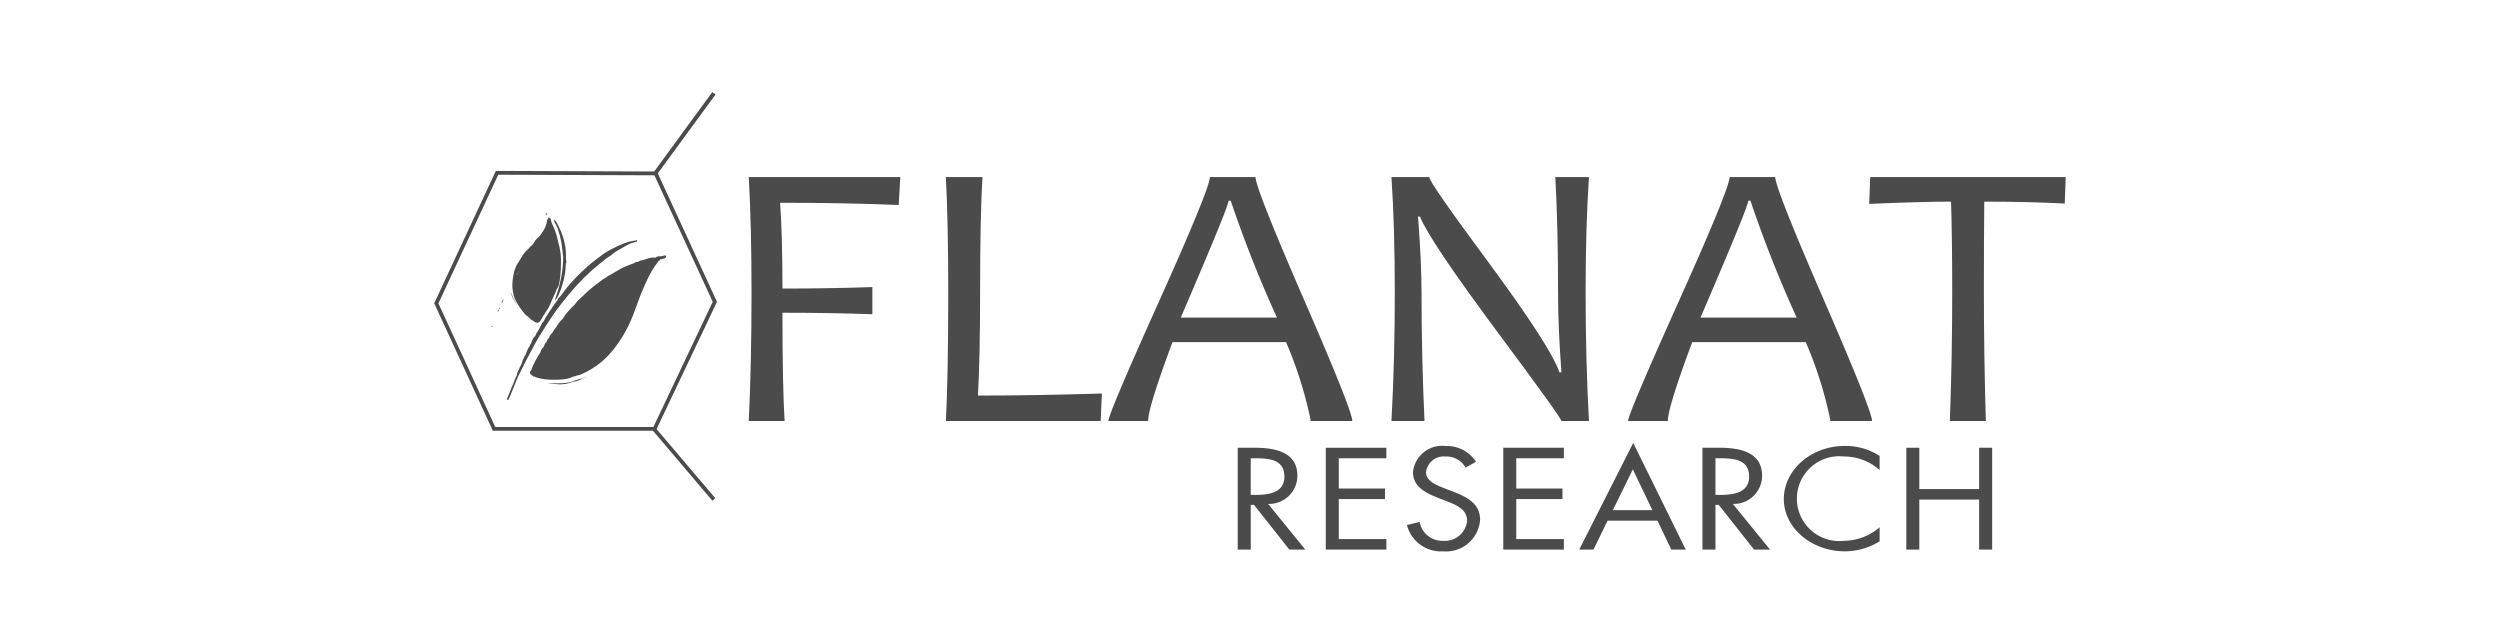
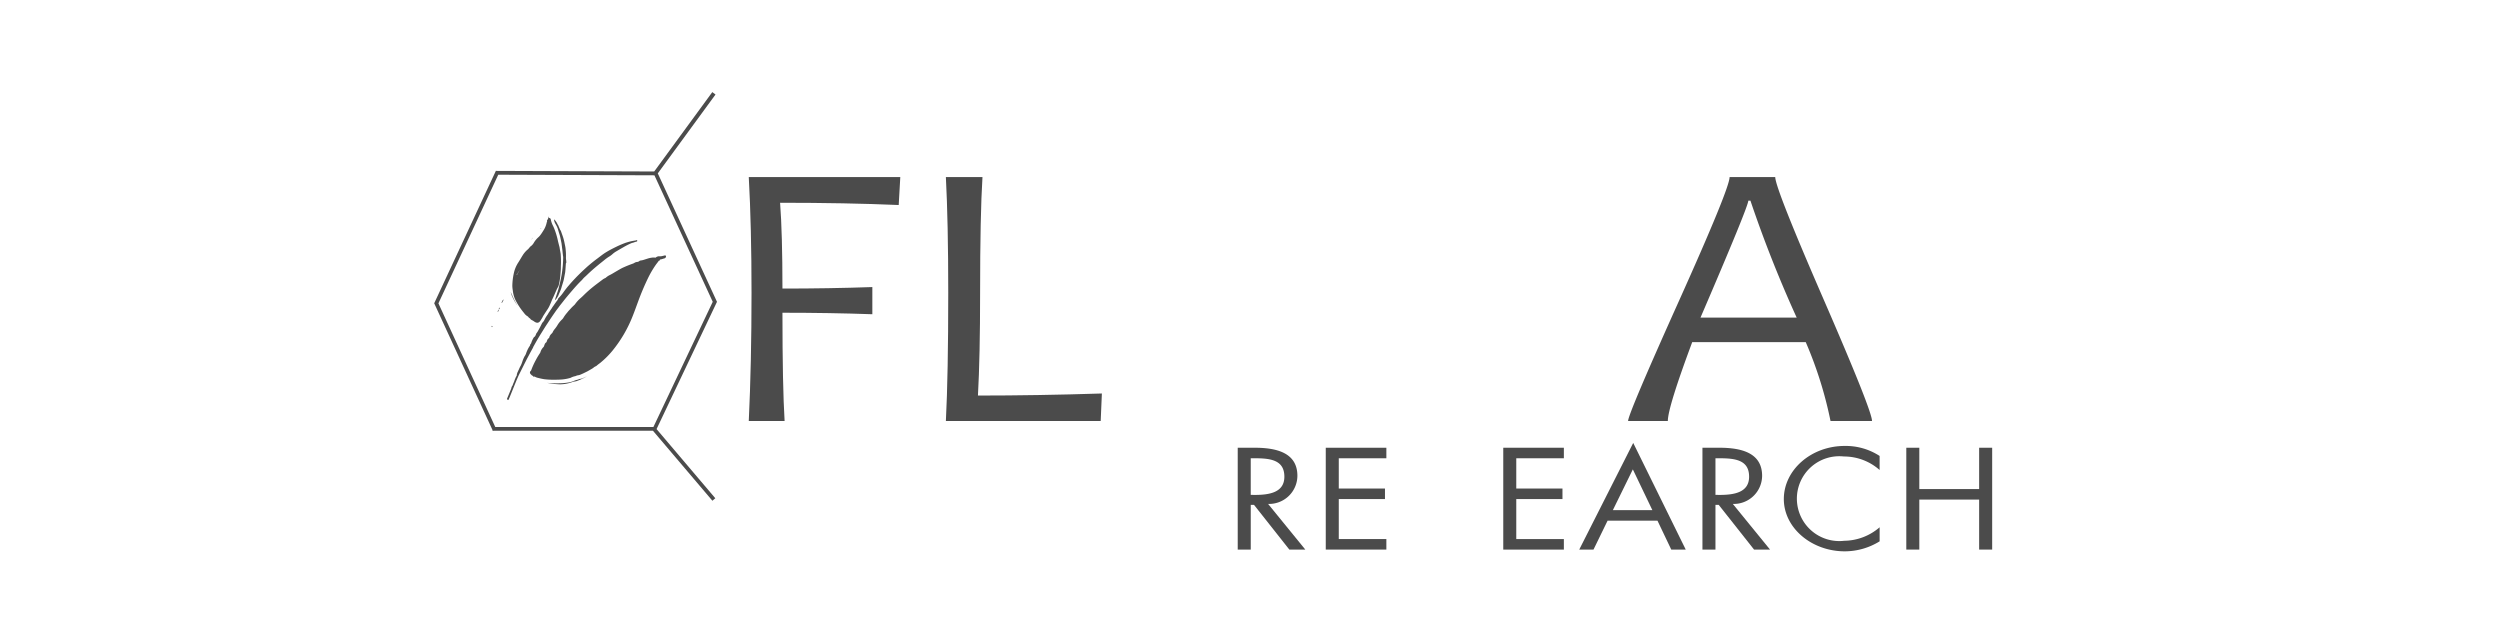
<svg xmlns="http://www.w3.org/2000/svg" width="190" height="48" viewBox="0 0 190 48">
  <defs>
    <style> .cls-1 { fill: rgba(255,255,255,0); } .cls-2 { fill: #4b4b4b; } </style>
  </defs>
  <g id="Raggruppa_8272" data-name="Raggruppa 8272" transform="translate(-8246 -3645)">
    <rect id="Rettangolo_1564" data-name="Rettangolo 1564" class="cls-1" width="190" height="48" transform="translate(8246 3645)" />
    <g id="Raggruppa_8260" data-name="Raggruppa 8260" transform="translate(8253.685 3643.35)">
      <path id="Tracciato_3124" data-name="Tracciato 3124" class="cls-2" d="M46.808,24.6l0-.006,0,0,0,0-4.5-9.767,4.386-5.994L46.45,8.65l-4.415,6.033L29.99,14.638v.02h0L28.14,18.63l-.362.779L25.315,24.7l0,0,0,0,4.431,9.635v.05h.023l.009.021.044-.021H41.938l4.518,5.321.222-.189-4.464-5.257L46.8,24.6Zm-4.786,9.668v-.016l.012.006Zm-.05-.164H29.956l-4.321-9.4,4.547-9.775,11.869.044,4.432,9.614Z" />
      <path id="Tracciato_3125" data-name="Tracciato 3125" class="cls-2" d="M189.486,61.752q0,5.325-.209,9.739H192q-.164-2.663-.164-8.23,3.633,0,6.832.114V61.31q-3.319.114-6.832.114,0-4.158-.179-6.521,5.038,0,9.015.171l.12-2.122H189.277Q189.486,56.74,189.486,61.752Z" transform="translate(-140.055 -37.843)" />
      <path id="Tracciato_3126" data-name="Tracciato 3126" class="cls-2" d="M294.622,61.752q0-5.923.18-8.8h-2.781q.18,3.446.18,8.8,0,6.222-.18,9.739h11.766l.09-2.093q-4.934.157-9.419.157Q294.622,66.621,294.622,61.752Z" transform="translate(-227.819 -37.843)" />
-       <path id="Tracciato_3127" data-name="Tracciato 3127" class="cls-2" d="M391.58,62.25q-3.678-8.458-3.678-9.3h-3.469q0,.854-3.857,9.433t-3.857,9.106h3.02q0-1.025,1.854-5.995h8.627a30.25,30.25,0,0,1,1.884,5.995h3.155Q395.258,70.708,391.58,62.25Zm-9.359,1.381q3.633-8.443,3.633-8.885h.164a94.12,94.12,0,0,0,3.513,8.885Z" transform="translate(-300.168 -37.843)" />
-       <path id="Tracciato_3128" data-name="Tracciato 3128" class="cls-2" d="M539.283,71.491q-.254-4.628-.254-9.739,0-5.026.254-8.8h-2.557q.209,3.674.209,8.942,0,2.421.254,5.895h-.149q-.658-1.936-5.382-8.344-4.515-6.094-4.515-6.493h-2.871q.254,3.773.254,8.8,0,5.112-.254,9.739h2.512q-.224-4.87-.224-9.654,0-2.449-.269-5.881h.15q.718,1.808,5.846,8.714,4.9,6.578,4.9,6.82Z" transform="translate(-426.207 -37.843)" />
      <path id="Tracciato_3129" data-name="Tracciato 3129" class="cls-2" d="M663.011,71.491h3.154q0-.783-3.678-9.241t-3.678-9.3h-3.469q0,.854-3.857,9.433t-3.857,9.106h3.02q0-1.025,1.854-5.995h8.627A30.26,30.26,0,0,1,663.011,71.491Zm-9.883-7.86q3.633-8.443,3.633-8.885h.164a94.119,94.119,0,0,0,3.514,8.885Z" transform="translate(-531.576 -37.843)" />
-       <path id="Tracciato_3130" data-name="Tracciato 3130" class="cls-2" d="M773.4,52.952l-.075,2.036q4.007-.171,6.219-.171.09,2.791.09,6.934,0,4.884-.18,9.739h2.736q-.15-5.1-.15-9.739,0-4.2.03-6.934,3.154,0,6.115.142l.075-2.008Z" transform="translate(-638.95 -37.843)" />
      <path id="Tracciato_3131" data-name="Tracciato 3131" class="cls-2" d="M448.676,196.156c0-1.745-1.567-2.135-3.251-2.135h-1.284v7.74h.99v-3.4h.247l2.686,3.4h1.213l-2.827-3.47A2.153,2.153,0,0,0,448.676,196.156Zm-3.546,1.447v-2.782h.294c1.19,0,2.262.123,2.262,1.4,0,1.2-1.131,1.386-2.25,1.386Z" transform="translate(-357.759 -158.343)" />
      <path id="Tracciato_3132" data-name="Tracciato 3132" class="cls-2" d="M490.034,201.761h4.606v-.8h-3.617v-3.039h3.511v-.8h-3.511v-2.3h3.617v-.8h-4.606Z" transform="translate(-396.961 -158.343)" />
-       <path id="Tracciato_3133" data-name="Tracciato 3133" class="cls-2" d="M535.8,196.544l-.589-.226c-.6-.236-1.39-.544-1.39-1.211a1.342,1.342,0,0,1,1.472-1.2,1.663,1.663,0,0,1,1.532.842l.789-.441a2.621,2.621,0,0,0-2.3-1.2,2.229,2.229,0,0,0-2.486,1.971c0,1.109.9,1.571,1.932,1.981l.542.205c.825.328,1.638.636,1.638,1.54a1.7,1.7,0,0,1-1.826,1.509,1.748,1.748,0,0,1-1.779-1.437l-.966.236a2.672,2.672,0,0,0,2.768,2,2.592,2.592,0,0,0,2.792-2.392C537.933,197.488,536.956,196.985,535.8,196.544Z" transform="translate(-433.126 -157.561)" />
      <path id="Tracciato_3134" data-name="Tracciato 3134" class="cls-2" d="M582.55,201.761h4.606v-.8h-3.617v-3.039h3.511v-.8h-3.511v-2.3h3.617v-.8H582.55Z" transform="translate(-475.987 -158.343)" />
      <path id="Tracciato_3135" data-name="Tracciato 3135" class="cls-2" d="M622.141,199.6h1.084l1.072-2.2h3.793l1.049,2.2h1.1l-3.993-8.11Zm2.556-3,1.52-3.1,1.484,3.1Z" transform="translate(-509.806 -156.178)" />
      <path id="Tracciato_3136" data-name="Tracciato 3136" class="cls-2" d="M690.911,196.156c0-1.745-1.567-2.135-3.251-2.135h-1.284v7.74h.989v-3.4h.247l2.686,3.4h1.214l-2.827-3.47A2.153,2.153,0,0,0,690.911,196.156Zm-3.546,1.447v-2.782h.295c1.19,0,2.262.123,2.262,1.4,0,1.2-1.131,1.386-2.25,1.386Z" transform="translate(-564.675 -158.343)" />
      <path id="Tracciato_3137" data-name="Tracciato 3137" class="cls-2" d="M728.795,197.139c0,2.2,2.12,3.973,4.63,3.973a5.04,5.04,0,0,0,2.651-.76v-1.068a4.177,4.177,0,0,1-2.686,1.026,3.224,3.224,0,1,1-.024-6.406,4.084,4.084,0,0,1,2.709,1.027v-1.068a4.722,4.722,0,0,0-2.651-.76C730.88,193.1,728.795,194.922,728.795,197.139Z" transform="translate(-600.909 -157.561)" />
      <path id="Tracciato_3138" data-name="Tracciato 3138" class="cls-2" d="M798.164,197.162h-4.547v-3.141h-.989v7.74h.989v-3.8h4.547v3.8h.99v-7.74h-.99Z" transform="translate(-655.434 -158.343)" />
      <path id="Tracciato_3139" data-name="Tracciato 3139" class="cls-2" d="M65.173,93.9l.089-.159.067-.12.006-.01.032-.058c.062-.106.123-.216.185-.32s.133-.221.2-.329c.1-.158.194-.311.292-.47.077-.121.152-.237.233-.357.18-.28.368-.558.56-.832.084-.123.179-.25.274-.373.021-.03.042-.063.065-.09.091-.117.187-.236.282-.358s.182-.232.278-.347c.133-.16.269-.319.406-.479.217-.252.436-.5.666-.725a1.32,1.32,0,0,0,.13-.138,1.523,1.523,0,0,1,.168-.172l.11-.1c.086-.082.171-.165.258-.245.215-.2.436-.386.66-.571.153-.125.311-.247.463-.373a3.42,3.42,0,0,1,.331-.24,1.573,1.573,0,0,0,.264-.191,1.648,1.648,0,0,1,.3-.219c.182-.108.363-.215.546-.317a5.746,5.746,0,0,1,.513-.267l.06-.026a.754.754,0,0,1,.107-.038.748.748,0,0,0,.193-.064.115.115,0,0,1,.039-.009.314.314,0,0,0,.113-.036.038.038,0,0,0,.02-.04c0-.046-.017-.067-.054-.054a.259.259,0,0,1-.071.024c-.063.008-.128.021-.193.031a3.217,3.217,0,0,0-.373.087c-.071.022-.142.04-.214.066-.216.082-.429.169-.637.27-.268.13-.532.263-.791.419a4.193,4.193,0,0,0-.381.259c-.113.084-.221.169-.333.252-.2.148-.4.307-.593.471q-.12.1-.239.21c-.127.116-.252.231-.379.352-.153.15-.308.3-.457.461-.167.174-.329.352-.487.54-.07.079-.138.159-.2.244-.081.1-.163.213-.242.325a3.045,3.045,0,0,1-.328.386.106.106,0,0,0-.034.044.5.5,0,0,1-.1.177c-.043.055-.083.11-.123.166-.07.095-.133.2-.207.293a.141.141,0,0,0-.026.045c-.02.027-.035.055-.05.08-.039.053-.076.109-.117.165a1.183,1.183,0,0,1-.1.15.1.1,0,0,0-.017.026.64.64,0,0,1-.078.131,2.652,2.652,0,0,0-.232.389.664.664,0,0,1-.12.174.353.353,0,0,0-.063.085c-.089.174-.172.353-.27.517a1.216,1.216,0,0,1-.14.225.224.224,0,0,0-.046.094.748.748,0,0,1-.078.157c-.011.014-.02.025-.033.026a.149.149,0,0,0-.069.074,1.8,1.8,0,0,0-.179.391.119.119,0,0,1-.038.068.174.174,0,0,0-.047.093.155.155,0,0,1-.035.079c-.037.056-.075.116-.107.175a2.8,2.8,0,0,0-.163.374.756.756,0,0,1-.091.192.427.427,0,0,0-.048.081,2.474,2.474,0,0,0-.152.37,2.084,2.084,0,0,1-.116.293s-.009.013-.01.017a1.465,1.465,0,0,0-.078.151c-.032.063-.054.137-.093.2-.009.024-.021.05-.032.076a.812.812,0,0,0-.091.28.162.162,0,0,1-.046.109,1.7,1.7,0,0,0-.073.162c0,.009-.007.015-.013.03-.037.08-.054.171-.094.25s-.057.146-.085.213a.208.208,0,0,1-.036.068.3.3,0,0,0-.059.133.425.425,0,0,1-.017.062c-.077.192-.157.381-.232.565-.027.064-.054.129-.08.192a.068.068,0,0,0,.023.087s.009,0,.015,0a.075.075,0,0,1,.031,0c.012,0,.012.031.033.025.042-.1.087-.2.127-.3.159-.389.313-.777.47-1.16.083-.2.172-.4.264-.583s.2-.4.3-.6l.239-.474c.084-.157.167-.311.253-.472.048-.092.1-.183.149-.274l.075-.137Z" transform="translate(-32.338 -65.871)" />
      <path id="Tracciato_3140" data-name="Tracciato 3140" class="cls-2" d="M86.665,156.955a.306.306,0,0,0-.106.03.786.786,0,0,1-.181.054,1.777,1.777,0,0,0-.214.081,1.8,1.8,0,0,1-.306.092,4.324,4.324,0,0,1-.725.076,7.693,7.693,0,0,1-.789-.016q-.095-.008-.19-.019l.027.006a4.519,4.519,0,0,0,.533.082c.152.011.305.026.452.026a2.829,2.829,0,0,0,.945-.183c.1-.031.2-.03.3-.065a4.529,4.529,0,0,0,.778-.365c-.122.061-.247.118-.375.168A.988.988,0,0,1,86.665,156.955Z" transform="translate(-50.262 -126.509)" />
      <path id="Tracciato_3141" data-name="Tracciato 3141" class="cls-2" d="M75.612,102.993a.045.045,0,0,1,.053,0,.76.76,0,0,0,.25.094c.145.039.287.069.431.094a5.1,5.1,0,0,0,.692.044c.209,0,.426,0,.634-.015a3.2,3.2,0,0,0,.7-.127.087.087,0,0,0,.042-.019,1.1,1.1,0,0,1,.32-.108c.017-.01.034-.009.052-.02a.61.61,0,0,1,.195-.053.679.679,0,0,0,.106-.029c.2-.078.381-.171.568-.264.117-.064.233-.132.349-.2a.94.94,0,0,0,.119-.081.61.61,0,0,1,.156-.1.291.291,0,0,0,.073-.041c.1-.093.211-.166.313-.248a6.652,6.652,0,0,0,.872-.868,9.857,9.857,0,0,0,1.556-2.648c.155-.384.293-.783.439-1.172a19.012,19.012,0,0,1,.744-1.751,7.333,7.333,0,0,1,.609-1.029c.063-.084.132-.167.19-.254.02-.027.061-.013.08-.043s.008-.063.042-.073c0,0,0,0,0,0a.155.155,0,0,0,.1-.017c.078-.02.156-.047.236-.07l.017-.005.023-.019a.159.159,0,0,0,.055-.08c.018-.044-.011-.106-.044-.111a.111.111,0,0,0-.051,0c-.044.013-.09.023-.137.033a.8.8,0,0,1-.258.032.381.381,0,0,0-.274.085.076.076,0,0,1-.075.014.708.708,0,0,0-.206,0,1.818,1.818,0,0,0-.358.079c-.115.035-.229.075-.342.108a1.871,1.871,0,0,1-.187.035.146.146,0,0,0-.084.036.3.3,0,0,1-.174.072.426.426,0,0,0-.186.059.683.683,0,0,1-.129.066,8.525,8.525,0,0,0-.8.325c-.182.089-.354.2-.533.3-.144.086-.288.176-.438.249a1.286,1.286,0,0,0-.279.186.148.148,0,0,1-.053.038.936.936,0,0,0-.219.127c-.208.158-.413.309-.617.468s-.416.339-.619.528c-.154.144-.3.3-.459.432a2.526,2.526,0,0,0-.373.414l-.034.044c-.069.07-.137.129-.2.193-.087.088-.165.181-.251.268-.049.054-.095.113-.139.169a2.656,2.656,0,0,0-.259.351.574.574,0,0,1-.1.136,2.065,2.065,0,0,0-.4.509c-.063.092-.126.182-.2.268a1.017,1.017,0,0,0-.125.2.274.274,0,0,1-.068.1.614.614,0,0,0-.2.314.077.077,0,0,1-.044.058.231.231,0,0,0-.092.108.563.563,0,0,0-.05.125.149.149,0,0,1-.061.093.268.268,0,0,0-.085.1c-.019.049-.038.09-.051.136a.242.242,0,0,1-.057.108.9.9,0,0,0-.224.369.306.306,0,0,1-.047.1,5.127,5.127,0,0,0-.309.519,5.585,5.585,0,0,0-.34.744.167.167,0,0,1-.053.083.181.181,0,0,0-.046.076.135.135,0,0,0,.007.1.2.2,0,0,0,.038.063c.03.03.06.059.09.088,0,0,.005.008.008.013a.229.229,0,0,1,.092.052A.054.054,0,0,0,75.612,102.993Z" transform="translate(-42.701 -72.716)" />
      <path id="Tracciato_3142" data-name="Tracciato 3142" class="cls-2" d="M68.693,73.682a.077.077,0,0,0-.02.071.111.111,0,0,1-.008.076.367.367,0,0,0-.024.076,1.772,1.772,0,0,1-.257.6,3.714,3.714,0,0,1-.213.319A1.077,1.077,0,0,1,68,75.01a1.805,1.805,0,0,0-.346.432.85.85,0,0,1-.231.25.157.157,0,0,0-.037.031c-.042.05-.081.1-.122.146a.263.263,0,0,1-.046.047,1.839,1.839,0,0,0-.4.46c-.094.147-.179.3-.269.441-.043.077-.1.152-.139.226a2.362,2.362,0,0,0-.261.685,4.722,4.722,0,0,0-.115.971,2.651,2.651,0,0,0,.037.352c.008.067.016.132.03.195a2.026,2.026,0,0,0,.225.629,5.215,5.215,0,0,0,.542.812c.034.041.068.083.1.126a.659.659,0,0,0,.084.089l.036.031a.762.762,0,0,0,.106.074c.018.015.044.026.048.041a.35.35,0,0,0,.119.11.174.174,0,0,1,.054.057.165.165,0,0,0,.017.027c.08.057.175.091.251.151.2.145.346.136.468-.026,0-.009.017-.022.024-.034.016-.033.047-.058.057-.089s.027-.041.033-.057h0a.115.115,0,0,0,.015-.022v0c.011-.016.017-.037.027-.05s.009-.014.014-.016h0c.009-.016.015-.036.026-.052h0A.247.247,0,0,1,68.368,81h0l.013-.018c.006-.008.012-.01.014-.018h0c.01-.01,0-.027.019-.036.092-.14.18-.282.276-.422a1.933,1.933,0,0,0,.184-.328c.033-.076.067-.153.1-.228.051-.137.111-.27.175-.4.1-.214.189-.435.287-.644a.51.51,0,0,1,.044-.083.423.423,0,0,0,.062-.12,2.018,2.018,0,0,0,.065-.262c.032-.176.061-.355.076-.533.011-.153.027-.312.036-.47.006-.112,0-.224.008-.334a6.825,6.825,0,0,0-.013-.75c0-.045-.006-.09-.012-.134-.018-.1-.037-.2-.055-.3-.012-.063-.015-.126-.032-.19-.038-.141-.073-.282-.108-.423a5.7,5.7,0,0,0-.279-.946c-.032-.076-.062-.153-.1-.228a1.73,1.73,0,0,1-.159-.431.448.448,0,0,1-.012-.055.137.137,0,0,0-.108-.116.073.073,0,0,1-.053-.055.462.462,0,0,0-.024-.067c0,.014,0,.029,0,.043A.315.315,0,0,1,68.693,73.682Zm-2.264,4.092a.318.318,0,0,1-.05.084l-.018-.015a.343.343,0,0,1,.049-.069h0a.053.053,0,0,1,.034-.037c.005.016,0,.026-.014.038h0S66.427,77.773,66.429,77.774Zm.027-.056c0,.009,0,.015-.013.018a.017.017,0,0,1,.013-.018.034.034,0,0,1,.023-.04s0,0,0,0,0-.014.011-.014,0,.011-.011.014A.032.032,0,0,1,66.456,77.718Zm.033-.052a.036.036,0,0,1,.022-.043A.038.038,0,0,1,66.489,77.666Zm.023-.043a.034.034,0,0,1,.021-.04h0c0-.01,0-.012.013-.017a.015.015,0,0,1-.013.017A.03.03,0,0,1,66.512,77.622Zm.034-.054c0-.007,0-.013.012-.016A.015.015,0,0,1,66.546,77.569Zm.011-.016c0-.012,0-.022.015-.025C66.572,77.537,66.57,77.549,66.557,77.553Z" transform="translate(-34.782 -55.317)" />
-       <path id="Tracciato_3143" data-name="Tracciato 3143" class="cls-2" d="M83.519,71.829l0,0a.343.343,0,0,0-.109-.126c-.046.018-.028.058-.034.09,0,0,0,.008,0,.012a.126.126,0,0,1,.047,0A.484.484,0,0,1,83.519,71.829Z" transform="translate(-49.594 -53.857)" />
      <path id="Tracciato_3144" data-name="Tracciato 3144" class="cls-2" d="M65.263,112.965c-.025-.052-.048-.105-.07-.158a1.816,1.816,0,0,0,.07.243,3.891,3.891,0,0,0,.463.825c-.061-.1-.12-.2-.174-.3C65.447,113.376,65.352,113.174,65.263,112.965Z" transform="translate(-34.064 -88.97)" />
      <path id="Tracciato_3145" data-name="Tracciato 3145" class="cls-2" d="M70.274,91.4l.081-.106C70.327,91.325,70.3,91.36,70.274,91.4Z" transform="translate(-38.404 -70.591)" />
      <path id="Tracciato_3146" data-name="Tracciato 3146" class="cls-2" d="M76.061,84.475a.906.906,0,0,1,.062-.1,1.519,1.519,0,0,0-.122.17l.027-.028A.252.252,0,0,0,76.061,84.475Z" transform="translate(-43.297 -64.686)" />
      <path id="Tracciato_3147" data-name="Tracciato 3147" class="cls-2" d="M88,75.568a1.778,1.778,0,0,1,.168.421c.022.071.042.143.064.213a2.765,2.765,0,0,1,.1.375q.039.185.077.374a.425.425,0,0,1,.008.063c.015.1.027.208.039.312.01.068.021.14.028.211s.012.158.024.234a1.883,1.883,0,0,0,.029.22.067.067,0,0,1,0,.031c0,.134-.006.269-.015.4-.009.2-.031.4-.054.592s-.058.407-.1.6c-.041.226-.1.444-.153.667-.027.116-.061.235-.1.351-.064.186-.124.371-.183.557a.153.153,0,0,0-.01.047.023.023,0,0,0,.008.019.016.016,0,0,0,.024,0c.023-.026.04-.053.061-.077a1.581,1.581,0,0,0,.16-.267.173.173,0,0,0,.006-.017c.039-.1.082-.19.119-.284a1.91,1.91,0,0,0,.1-.268c.025-.1.058-.189.085-.282.036-.12.073-.227.1-.354s.043-.222.064-.336c.017-.083.036-.167.045-.249.019-.209.032-.419.047-.624a.121.121,0,0,1,.032-.057c0-.077,0-.154-.015-.227-.007-.05-.01-.1-.012-.15a4.248,4.248,0,0,0-.014-.553c-.008-.081-.012-.164-.026-.244-.017-.107-.043-.217-.065-.326a4.151,4.151,0,0,0-.112-.447c-.045-.133-.094-.267-.14-.4a.539.539,0,0,0-.077-.157.17.17,0,0,1-.027-.049c-.028-.066-.055-.133-.085-.2-.023-.036-.022-.082-.052-.115a.3.3,0,0,1-.048-.083,1.32,1.32,0,0,0-.176-.276.516.516,0,0,0-.058-.063.017.017,0,0,0-.014,0,.026.026,0,0,0-.007.011.868.868,0,0,0,.038.185A2.1,2.1,0,0,0,88,75.568Z" transform="translate(-53.42 -56.816)" />
      <path id="Tracciato_3148" data-name="Tracciato 3148" class="cls-2" d="M60.512,116.866a.391.391,0,0,0-.067.181c.012,0,.024,0,.03-.008.04-.079.081-.156.124-.235,0-.006,0-.012,0-.02A.2.2,0,0,0,60.512,116.866Z" transform="translate(-30.008 -92.368)" />
      <path id="Tracciato_3149" data-name="Tracciato 3149" class="cls-2" d="M58.443,122.058a.351.351,0,0,0-.041.162.244.244,0,0,0,.077-.19A.068.068,0,0,0,58.443,122.058Z" transform="translate(-28.263 -96.849)" />
      <path id="Tracciato_3150" data-name="Tracciato 3150" class="cls-2" d="M59,121.126a.044.044,0,0,0,.037-.028.3.3,0,0,0,.027-.1A.092.092,0,0,0,59,121.126Z" transform="translate(-28.765 -95.969)" />
      <path id="Tracciato_3151" data-name="Tracciato 3151" class="cls-2" d="M55.216,130.526a.192.192,0,0,0,.015.078c0,.007.015.018.025.01a.046.046,0,0,0,.02-.065C55.263,130.526,55.242,130.526,55.216,130.526Z" transform="translate(-25.541 -104.106)" />
      <path id="Tracciato_3152" data-name="Tracciato 3152" class="cls-2" d="M80.818,79.741a.165.165,0,0,0,0,.032c.015-.013.042-.017.032-.045C80.834,79.723,80.82,79.725,80.818,79.741Z" transform="translate(-47.409 -60.713)" />
      <path id="Tracciato_3153" data-name="Tracciato 3153" class="cls-2" d="M68.643,103.086a.053.053,0,0,0-.034.037h.019C68.641,103.112,68.648,103.1,68.643,103.086Z" transform="translate(-36.982 -80.667)" />
      <path id="Tracciato_3154" data-name="Tracciato 3154" class="cls-2" d="M68.943,102.69s0,0,0,0a.034.034,0,0,0-.023.04h0a.032.032,0,0,0,.022-.038h0Z" transform="translate(-37.246 -80.327)" />
      <path id="Tracciato_3155" data-name="Tracciato 3155" class="cls-2" d="M69.151,102.349a.038.038,0,0,0,.022-.043A.036.036,0,0,0,69.151,102.349Z" transform="translate(-37.444 -80)" />
      <path id="Tracciato_3156" data-name="Tracciato 3156" class="cls-2" d="M69.327,102.035h0a.034.034,0,0,0-.021.04.03.03,0,0,0,.021-.038h0Z" transform="translate(-37.576 -79.768)" />
      <path id="Tracciato_3157" data-name="Tracciato 3157" class="cls-2" d="M69.617,101.679c.013,0,.015-.016.015-.025C69.617,101.657,69.614,101.667,69.617,101.679Z" transform="translate(-37.842 -79.444)" />
      <path id="Tracciato_3158" data-name="Tracciato 3158" class="cls-2" d="M68.851,102.961a.017.017,0,0,0-.013.018c.011,0,.013-.009.013-.018h0Z" transform="translate(-37.177 -80.56)" />
      <path id="Tracciato_3159" data-name="Tracciato 3159" class="cls-2" d="M69.088,102.6c-.008,0-.011.005-.011.014h0C69.085,102.615,69.089,102.61,69.088,102.6Z" transform="translate(-37.38 -80.255)" />
      <path id="Tracciato_3160" data-name="Tracciato 3160" class="cls-2" d="M69.47,101.924c-.009,0-.011.007-.013.017h0A.015.015,0,0,0,69.47,101.924Z" transform="translate(-37.706 -79.674)" />
      <path id="Tracciato_3161" data-name="Tracciato 3161" class="cls-2" d="M69.542,101.843a.015.015,0,0,0,.012-.016C69.546,101.83,69.541,101.836,69.542,101.843Z" transform="translate(-37.778 -79.591)" />
    </g>
  </g>
</svg>